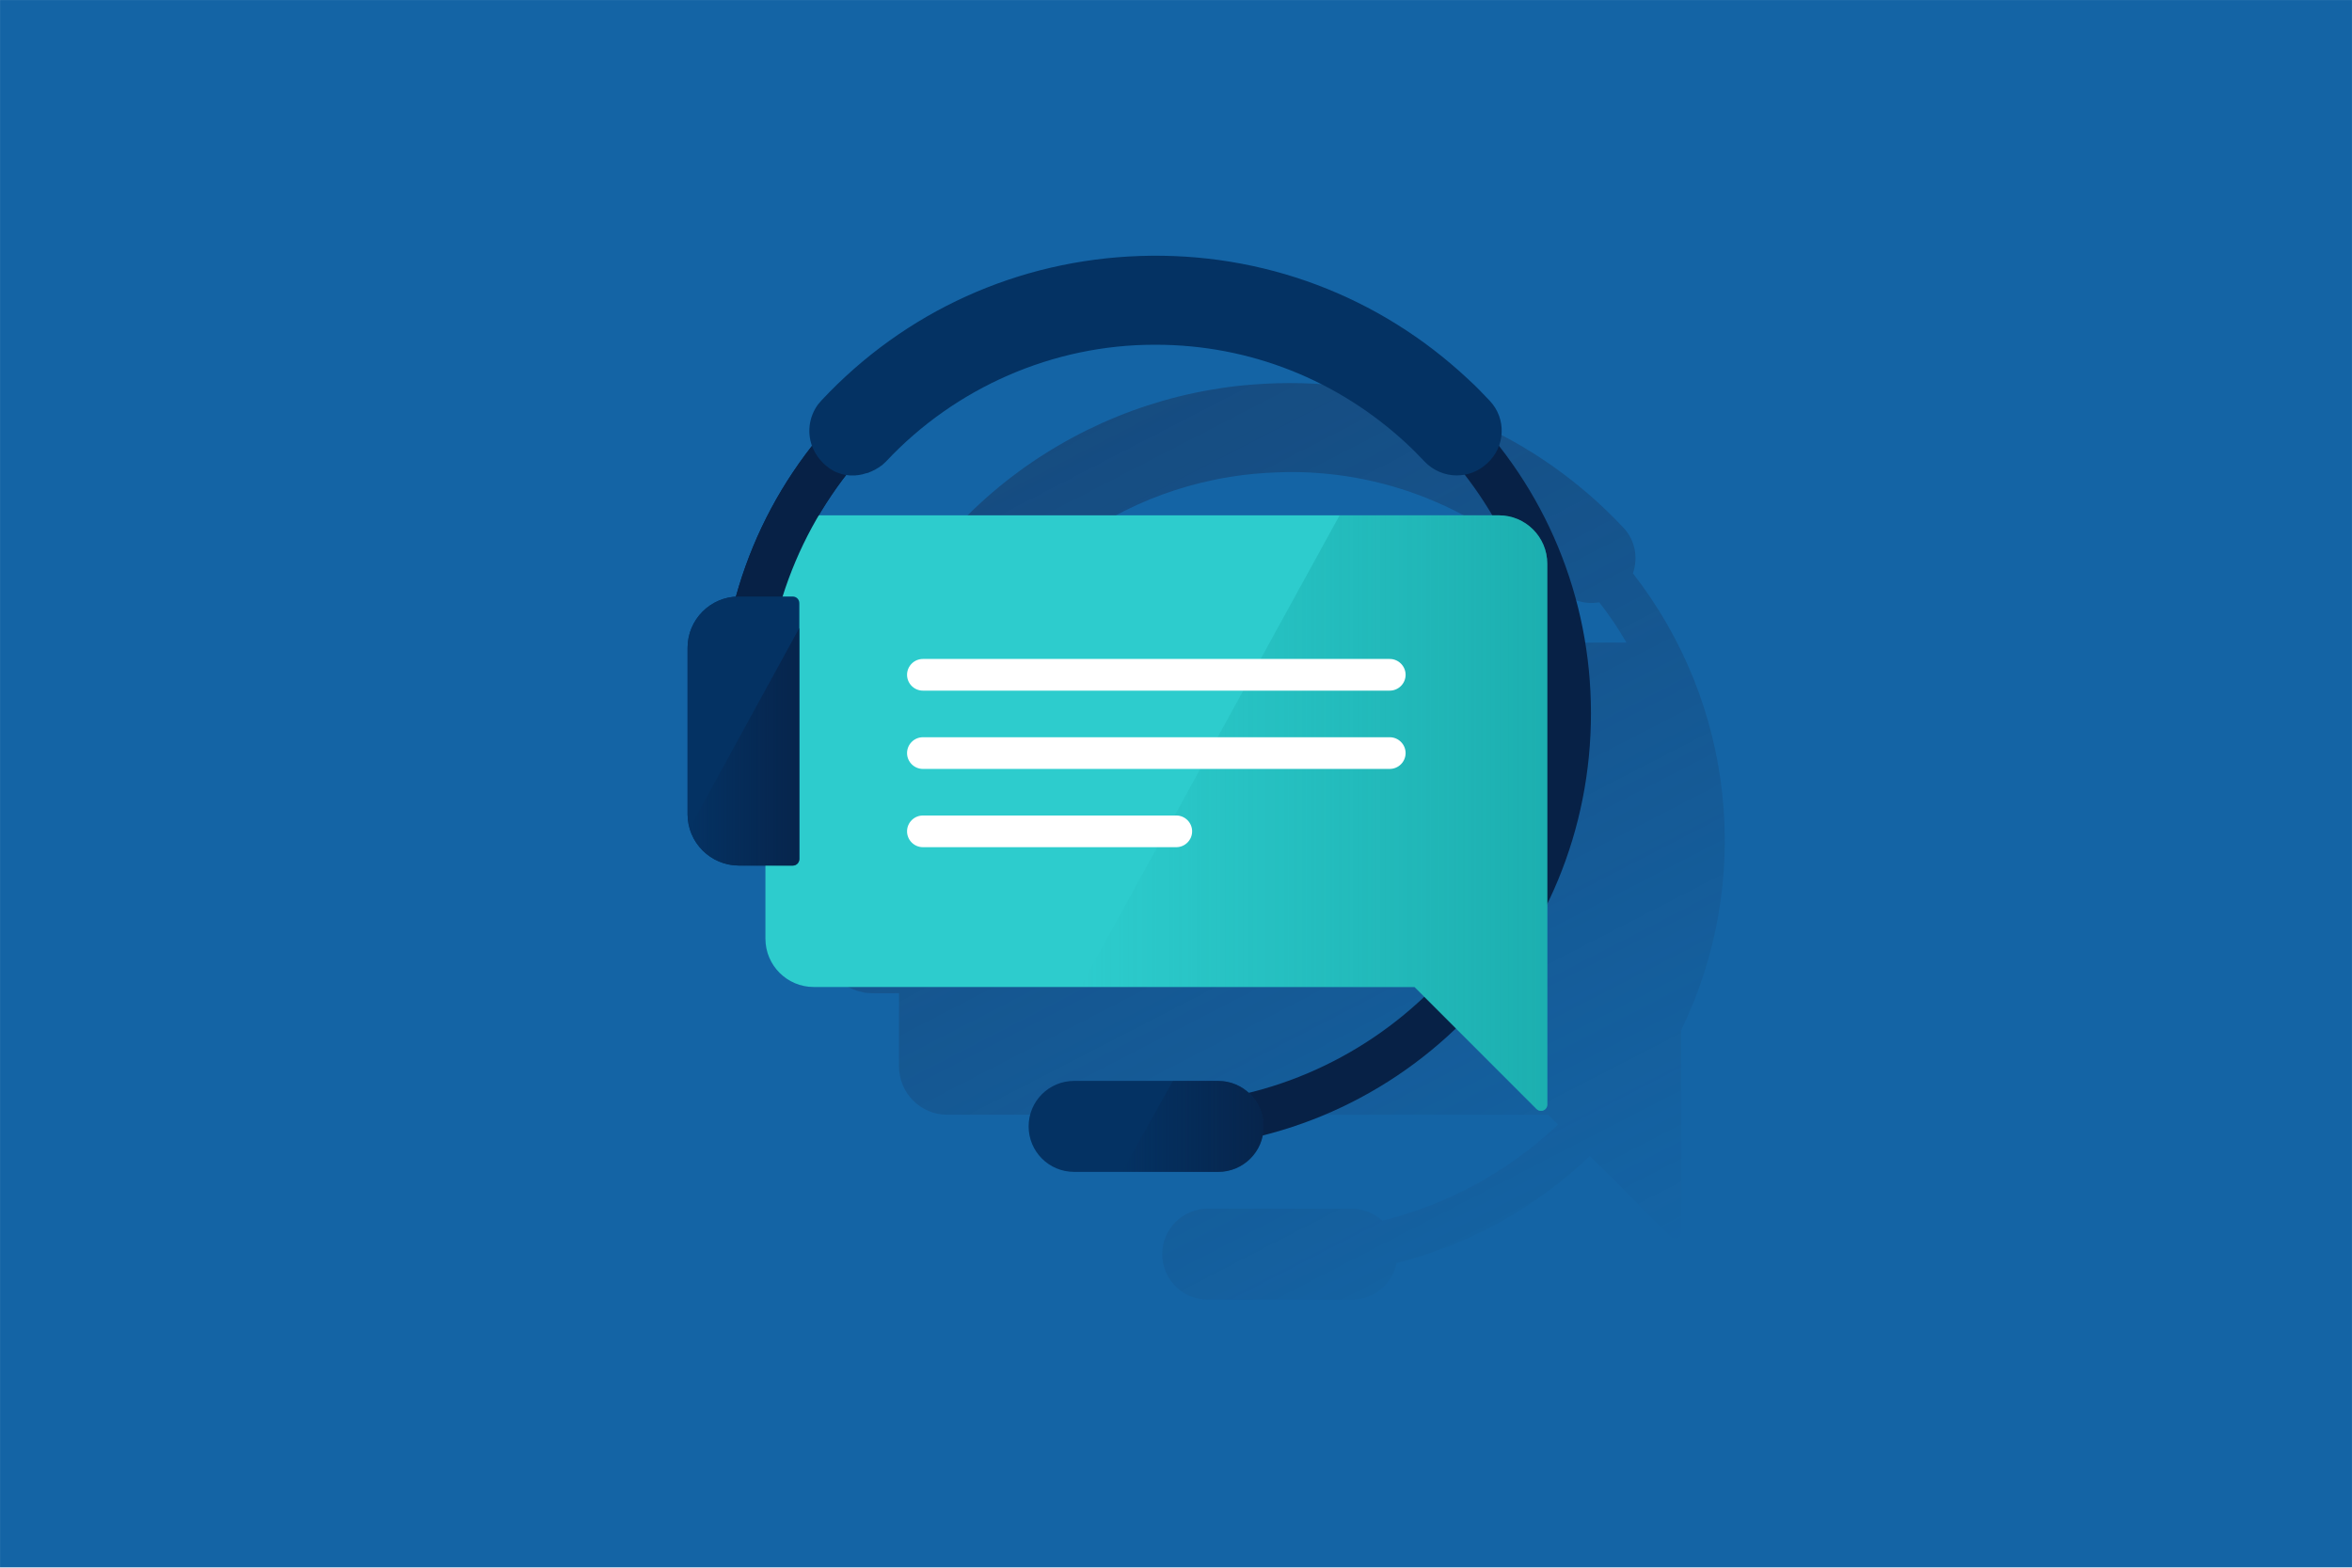
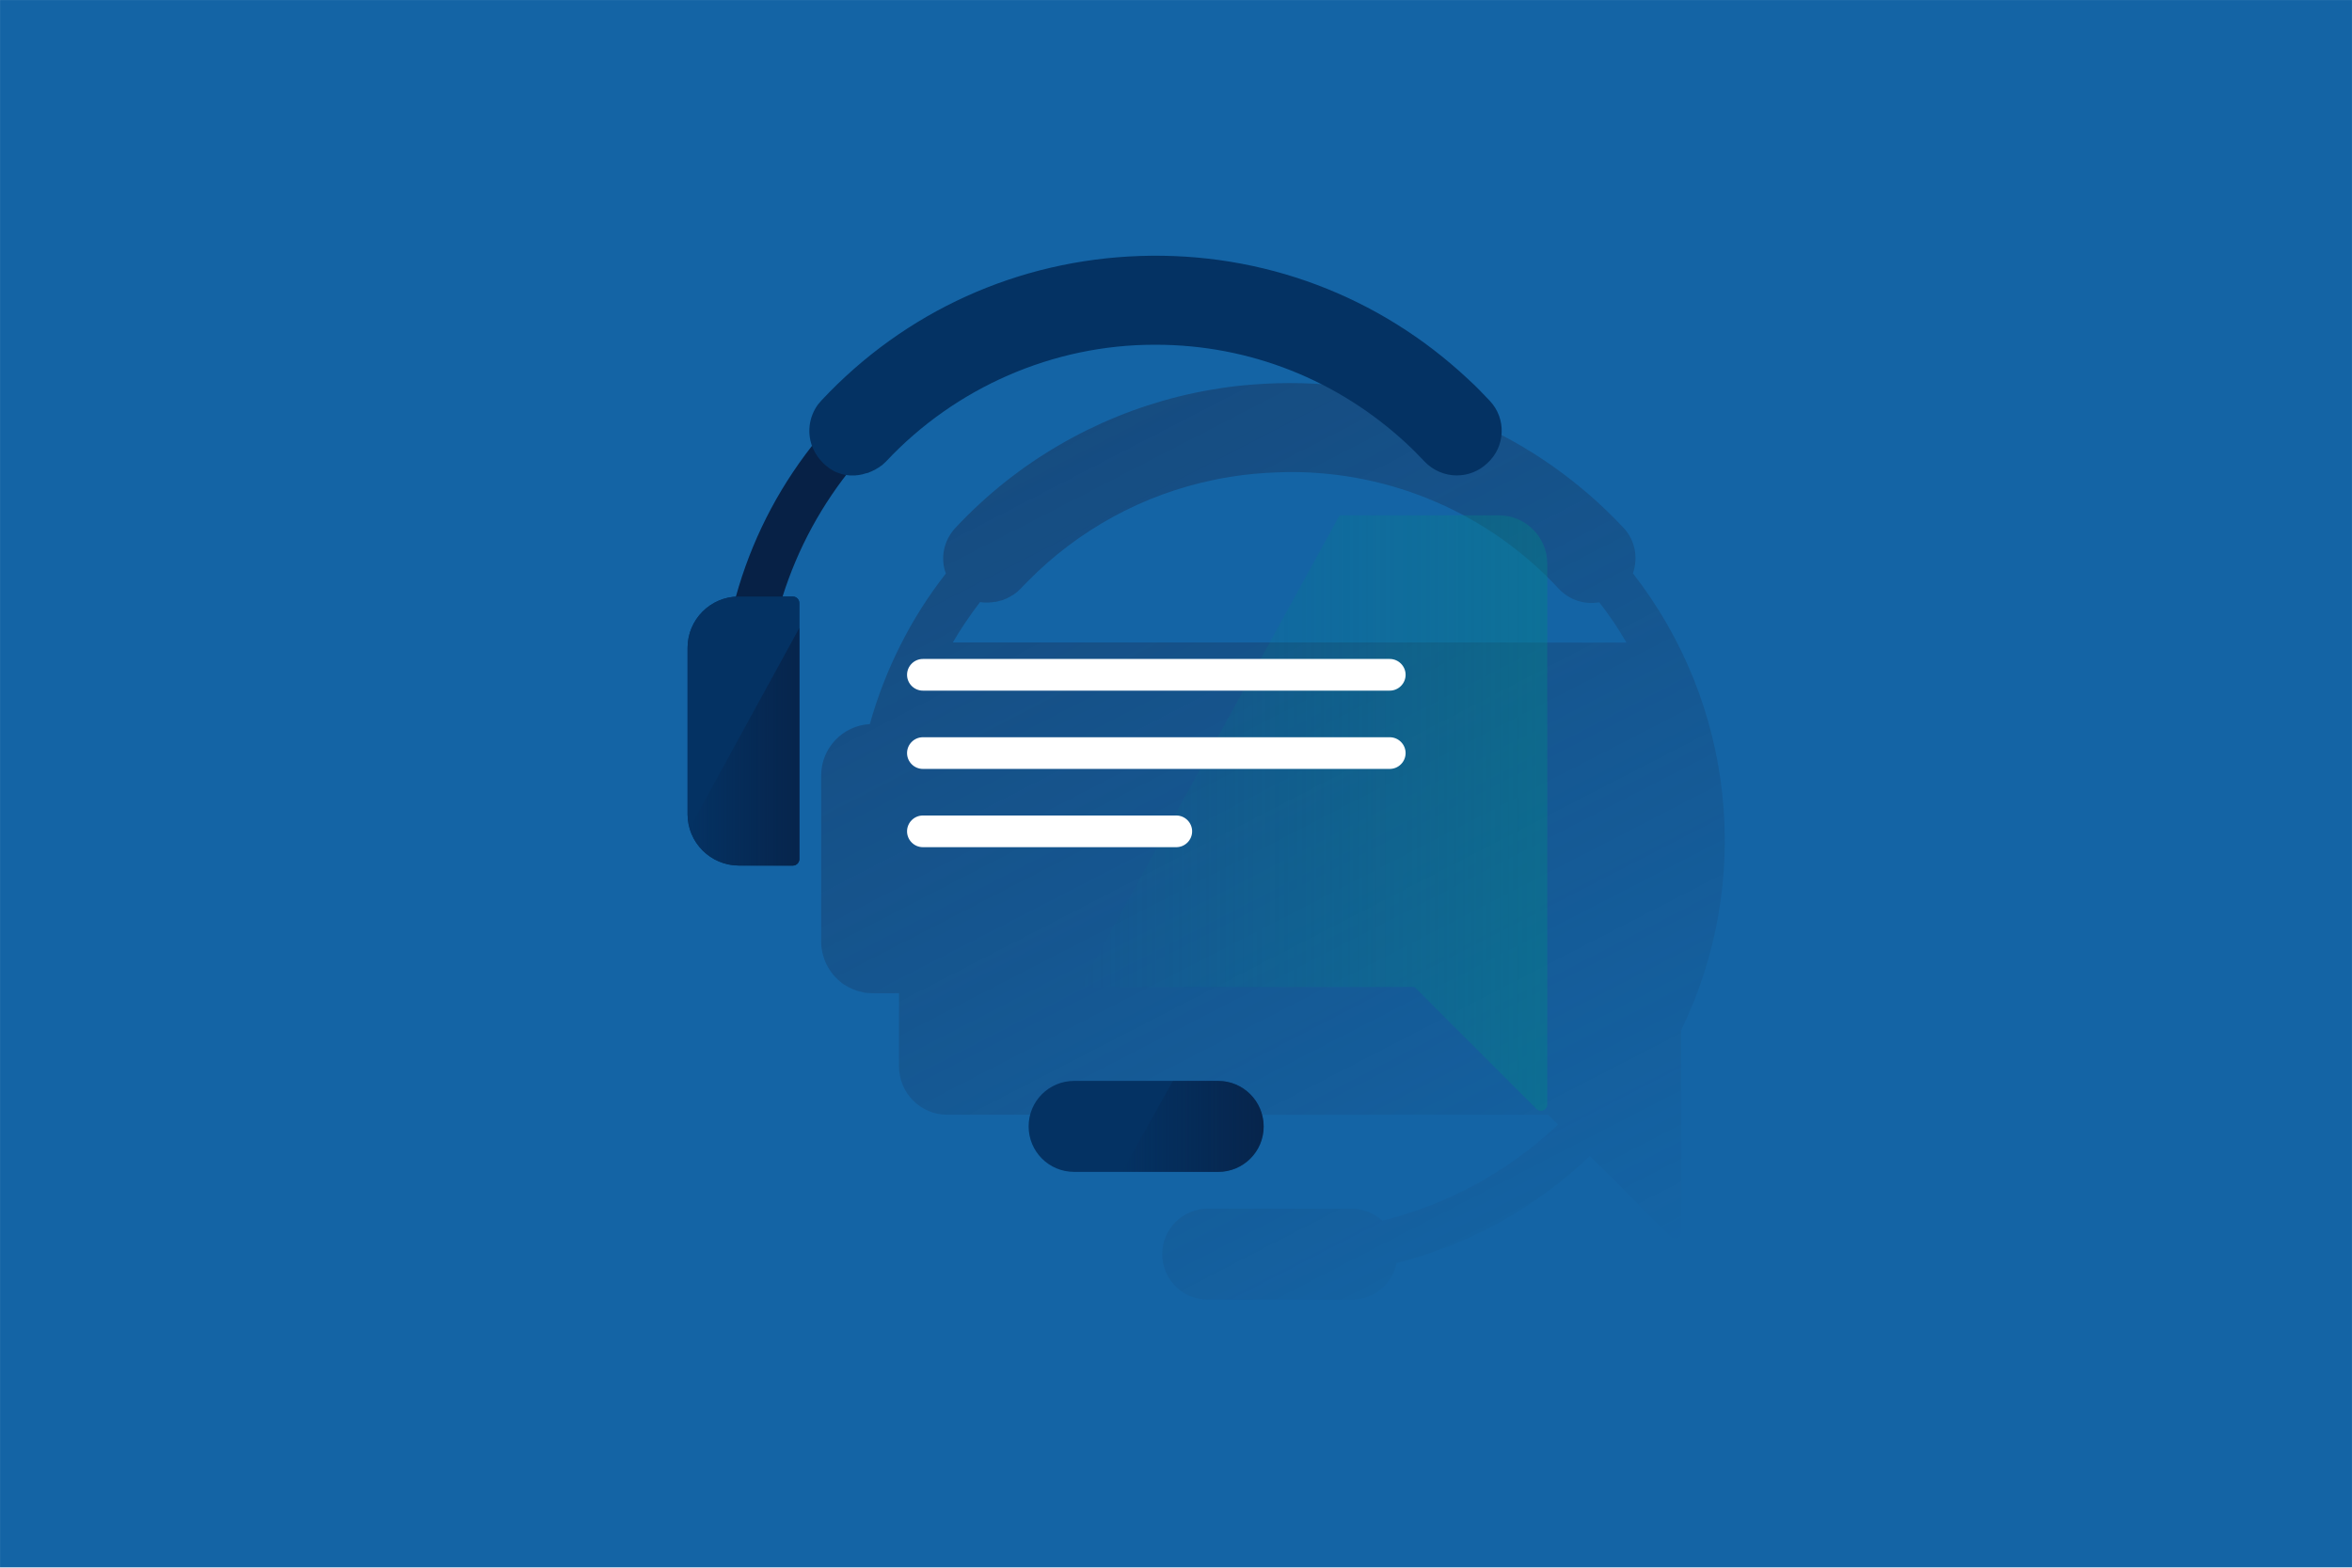
<svg xmlns="http://www.w3.org/2000/svg" xmlns:xlink="http://www.w3.org/1999/xlink" width="2400px" height="1600px" viewBox="0 0 2400 1600" version="1.1">
  <title>2400x1600-Servizi-clienti-micro-card</title>
  <defs>
    <rect id="path-1" x="-0.488" y="0.133" width="2400" height="1600" />
    <filter x="0.0%" y="0.0%" width="100.0%" height="100.0%" filterUnits="objectBoundingBox" id="filter-2">
      <feGaussianBlur stdDeviation="0" in="SourceGraphic" />
    </filter>
    <rect id="path-4" x="0" y="0" width="2400" height="1600" />
    <linearGradient x1="12.729%" y1="-21.843%" x2="77.913%" y2="102.528%" id="linearGradient-6">
      <stop stop-color="#192647" offset="0%" />
      <stop stop-color="#192647" stop-opacity="0.5" offset="0%" />
      <stop stop-color="#192647" stop-opacity="0" offset="100%" />
    </linearGradient>
    <linearGradient x1="99.999%" y1="50.004%" x2="-0.002%" y2="50.004%" id="linearGradient-7">
      <stop stop-color="#072146" stop-opacity="0.8" offset="0%" />
      <stop stop-color="#072146" stop-opacity="0" offset="100%" />
    </linearGradient>
    <linearGradient x1="99.996%" y1="50%" x2="-0.001%" y2="50%" id="linearGradient-8">
      <stop stop-color="#028484" stop-opacity="0.4" offset="0%" />
      <stop stop-color="#028484" stop-opacity="0" offset="100%" />
    </linearGradient>
    <linearGradient x1="99.984%" y1="49.999%" x2="-0.104%" y2="49.999%" id="linearGradient-9">
      <stop stop-color="#072146" stop-opacity="0.8" offset="0%" />
      <stop stop-color="#072146" stop-opacity="0" offset="100%" />
    </linearGradient>
  </defs>
  <g id="2400x1600-Servizi-clienti-micro-card" stroke="none" stroke-width="1" fill="none" fill-rule="evenodd">
    <mask id="mask-3" fill="white">
      <use xlink:href="#path-1" />
    </mask>
    <g id="Mask" style="mix-blend-mode: multiply;" filter="url(#filter-2)" />
    <mask id="mask-5" fill="white">
      <use xlink:href="#path-4" />
    </mask>
    <g id="Mask" />
    <g id="Image-Copy" mask="url(#mask-5)">
      <g id="Assets/Background/Marquee/Desktop-Color" fill="#1464A5">
        <rect id="Background" x="0" y="0" width="2400" height="1600" />
      </g>
      <g id="Remote-Manager-Dark" transform="translate(640, 240)">
        <g id="Cuadrados_Blancos">
          <rect id="Rectangle" x="0" y="0" width="1120" height="1120" />
        </g>
        <g id="Capa_64" transform="translate(61.6, 20.533)" fill-rule="nonzero">
          <g id="Group">
            <path d="M1013.787,829.453 L1013.787,791.205 C1087.763,638.941 1068.648,457.987 964.619,324.595 C970.312,308.429 966.672,290.453 955.061,278.171 C866.749,183.717 743.381,130.219 614.096,130.442 C597.707,130.442 581.541,131.357 565.152,132.944 C477.512,142.053 394.221,175.971 325.024,230.589 C306.581,245.149 289.296,261.091 273.131,278.395 C261.52,290.92 257.656,308.896 263.573,324.819 C227.845,370.347 201.656,422.688 185.957,478.464 C158.181,480.051 136.341,503.048 136.341,530.824 L136.341,700.616 C136.341,705.395 137.032,710.173 138.395,714.728 L138.395,714.728 C139.533,718.816 141.12,722.699 143.173,726.339 L143.173,726.339 C145.227,729.979 147.728,733.395 150.453,736.363 L150.677,736.587 C152.507,738.64 154.541,740.227 156.595,742.056 L156.819,742.28 C157.733,742.971 158.872,743.867 160.011,744.557 L160.459,744.781 C162.736,746.144 165.013,747.507 167.291,748.421 L167.739,748.645 C168.877,749.093 170.016,749.56 171.155,750.008 L171.845,750.232 C172.984,750.68 174.347,751.147 175.485,751.371 L175.485,751.371 C176.848,751.595 177.987,751.819 179.349,752.285 L180.04,752.509 C181.403,752.733 182.541,752.733 183.904,752.957 L184.595,752.957 C185.957,752.957 187.32,753.181 188.683,753.181 L215.768,753.181 L215.768,827.829 C215.768,855.139 237.851,877.221 265.16,877.221 L265.16,877.221 L878.117,877.221 L888.141,887.245 C838.059,934.808 776.16,968.725 709.016,985.339 C700.597,977.592 689.435,973.28 677.824,973.056 L530.787,973.056 C505.288,973.056 484.363,993.776 484.363,1019.48 L484.363,1019.48 C484.363,1045.203 505.083,1065.904 530.787,1065.904 L677.824,1065.904 C688.52,1065.904 698.992,1062.264 707.411,1055.208 C708.549,1054.293 709.688,1053.379 710.827,1052.24 C717.192,1045.875 721.747,1037.437 723.576,1028.571 C797.552,1009.68 865.387,972.123 920.696,919.315 L1003.091,1001.485 C1005.592,1003.987 1009.699,1003.987 1012.2,1001.485 C1013.339,1000.347 1014.029,998.76 1014.029,996.931 L1014.029,948.453 L1013.787,829.453 Z M802.107,395.173 L270.629,395.173 C279.048,380.837 288.381,367.173 298.405,353.976 L298.629,353.976 C299.32,353.976 299.992,354.2 300.683,354.2 C301.373,354.2 302.269,354.424 302.96,354.424 C303.651,354.424 304.323,354.424 305.013,354.424 C305.704,354.424 305.928,354.424 306.6,354.424 L307.515,354.424 L309.792,354.2 C310.483,354.2 311.155,354.2 311.845,353.976 C312.536,353.752 313.432,353.752 314.347,353.752 L316.4,353.304 C317.315,353.08 317.987,352.856 318.677,352.613 C319.368,352.389 320.04,352.389 320.731,352.165 C321.421,351.941 322.317,351.717 323.008,351.251 L324.837,350.56 C325.752,350.336 326.424,349.869 327.115,349.421 C327.805,348.973 328.253,348.973 328.944,348.507 C329.635,348.04 330.531,347.592 331.221,347.144 C331.912,346.696 332.36,346.453 332.808,346.229 C333.256,346.005 334.395,344.867 335.309,344.4 L336.448,343.485 C337.587,342.347 338.725,341.432 339.864,340.293 C342.141,337.792 344.419,335.515 346.696,333.237 C398.365,280.429 464.819,244.011 537.208,229.227 C540.4,228.536 543.573,227.864 546.541,227.397 C552.907,226.259 559.291,225.344 565.656,224.429 C581.821,222.376 597.968,221.461 614.357,221.237 C718.611,220.789 818.291,264.021 889.093,340.499 C899.565,351.643 915.04,356.888 930.291,354.163 C940.539,367.36 949.872,381.024 958.067,395.36 L802.107,395.173 Z" id="Shape" fill="url(#linearGradient-6)" />
-             <path d="M477.531,911.848 L477.531,866.32 C697.405,866.32 876.307,687.419 876.307,467.544 C876.307,247.669 697.405,68.768 477.531,68.768 C257.656,68.768 78.755,247.669 78.755,467.544 L33.227,467.544 C33.227,348.955 79.427,237.197 163.427,153.44 C247.427,69.683 358.941,23.24 477.531,23.24 C596.12,23.24 707.877,69.44 791.635,153.44 C875.616,237.421 921.835,348.955 921.835,467.544 C921.835,586.133 875.635,697.891 791.635,781.648 C707.877,865.648 596.12,911.848 477.531,911.848 Z" id="Path" fill="#072146" />
            <path d="M52.36,348.283 L107.221,348.283 C111.085,348.283 114.053,351.251 114.053,355.115 L114.053,615.963 C114.053,619.827 111.085,622.795 107.221,622.795 L52.36,622.795 C23.445,622.795 0,599.349 0,570.435 L0,400.643 C0,371.728 23.445,348.283 52.36,348.283 L52.36,348.283 Z" id="Path" fill="#043263" />
            <path d="M394.445,842.651 L541.259,842.651 C566.981,842.651 587.683,863.371 587.683,889.075 L587.683,889.075 C587.683,914.797 566.963,935.499 541.259,935.499 L394.445,935.499 C368.723,935.499 348.021,914.779 348.021,889.075 L348.021,889.075 C348.021,863.371 368.741,842.651 394.445,842.651 Z" id="Path" fill="#043263" />
            <path d="M541.483,842.651 L495.283,842.651 L443.165,935.517 L541.501,935.517 C567.224,935.517 587.925,914.797 587.925,889.093 L587.925,889.093 C587.701,863.371 566.981,842.651 541.483,842.651 L541.483,842.651 Z" id="Path" fill="url(#linearGradient-7)" />
-             <path d="M827.829,265.421 L128.837,265.421 C101.528,265.421 79.445,287.504 79.445,314.813 L79.445,314.813 L79.445,697.424 C79.445,724.733 101.528,746.816 128.837,746.816 L128.837,746.816 L741.795,746.816 L866.301,871.323 C868.803,873.824 872.909,873.824 875.411,871.323 C876.549,870.184 877.24,868.597 877.24,866.768 L877.24,818.291 L877.24,314.813 C877.221,287.504 855.139,265.421 827.829,265.421 L827.829,265.421 Z" id="Path" fill="#2DCCCD" />
            <path d="M827.829,265.421 L665.317,265.421 L400.829,746.835 L741.795,746.835 L866.301,871.341 C868.803,873.843 872.909,873.843 875.411,871.341 C876.549,870.203 877.24,868.616 877.24,866.787 L877.24,822.173 L877.24,314.813 C877.221,287.504 855.139,265.421 827.829,265.421 L827.829,265.421 Z" id="Path" fill="url(#linearGradient-8)" />
            <path d="M716.52,524.235 L240.128,524.235 C231.243,524.235 223.963,516.955 223.963,508.069 C223.963,499.184 231.243,491.904 240.128,491.904 L716.52,491.904 C725.405,491.904 732.685,499.184 732.685,508.069 C732.685,516.955 725.405,524.235 716.52,524.235 Z" id="Path" fill="#FFFFFF" />
            <path d="M716.52,444.341 L240.128,444.341 C231.243,444.341 223.963,437.061 223.963,428.176 C223.963,419.291 231.243,412.011 240.128,412.011 L716.52,412.011 C725.405,412.011 732.685,419.291 732.685,428.176 C732.685,437.061 725.405,444.341 716.52,444.341 Z" id="Path" fill="#FFFFFF" />
            <path d="M498.699,604.109 L240.128,604.109 C231.243,604.109 223.963,596.829 223.963,587.944 C223.963,579.059 231.243,571.779 240.128,571.779 L498.699,571.779 C507.584,571.779 514.864,579.059 514.864,587.944 C514.864,596.829 507.584,604.109 498.699,604.109 Z" id="Path" fill="#FFFFFF" />
            <path d="M78.755,467.544 L33.227,467.544 C33.227,348.955 79.427,237.197 163.427,153.44 C247.427,69.683 358.941,23.24 477.531,23.24 L477.531,68.768 C257.656,68.768 78.755,247.669 78.755,467.544 Z" id="Path" fill="#072146" />
            <path d="M818.496,148.437 C811.44,140.933 804.384,133.635 796.637,126.579 C705.6,41.235 586.787,-3.379 462.056,0.709 C337.325,4.797 221.704,57.157 136.565,148.213 C136.117,148.661 135.651,149.352 135.203,149.8 C134.755,150.491 134.064,151.163 133.616,151.629 L133.392,151.853 C123.368,165.275 121.557,182.803 128.165,197.605 C128.165,197.605 128.165,197.829 128.389,197.829 C129.08,199.192 129.528,200.331 130.219,201.469 C130.443,201.917 130.667,202.16 130.909,202.608 C132.272,204.885 133.635,206.939 135.464,208.973 C136.379,209.888 137.293,211.027 138.189,211.941 C138.413,212.165 138.413,212.165 138.637,212.389 L138.637,212.389 L138.637,212.389 L138.637,212.389 C139.776,213.528 140.915,214.443 142.053,215.357 C142.501,215.581 142.744,215.805 143.192,216.272 C144.107,216.963 144.779,217.411 145.693,218.101 C146.141,218.325 146.608,218.549 147.28,219.016 C147.971,219.464 148.867,219.931 149.557,220.379 C150.005,220.603 150.696,220.827 151.144,221.069 C151.835,221.517 152.731,221.76 153.421,221.984 C154.112,222.208 154.56,222.432 155.251,222.675 C155.941,222.899 156.837,223.123 157.528,223.365 C158.219,223.589 158.667,223.589 159.357,223.813 C160.048,224.037 160.944,224.261 161.635,224.261 C162.325,224.261 162.997,224.485 163.464,224.485 C164.155,224.485 165.051,224.709 165.741,224.709 C166.432,224.709 167.104,224.709 167.795,224.709 C168.243,224.709 168.709,224.709 169.381,224.709 C169.605,224.709 169.829,224.709 170.072,224.709 C170.987,224.709 171.659,224.709 172.573,224.485 C173.264,224.485 173.936,224.485 174.627,224.261 C175.541,224.261 176.213,224.037 177.128,223.813 C177.819,223.813 178.491,223.589 179.181,223.365 C180.096,223.141 180.768,222.917 181.459,222.675 C182.149,222.451 182.821,222.451 183.512,222.227 C184.427,222.003 185.099,221.779 185.789,221.312 C186.48,221.088 186.928,220.864 187.619,220.621 C188.533,220.173 189.205,219.931 189.896,219.483 C190.587,219.259 191.035,219.035 191.725,218.568 C192.64,218.12 193.312,217.653 194.003,217.205 C194.451,216.981 195.141,216.515 195.589,216.291 C196.504,215.6 197.176,214.928 198.091,214.461 C198.539,214.237 199.005,213.771 199.229,213.547 C200.368,212.408 201.507,211.493 202.645,210.355 L202.645,210.355 L202.645,210.355 L202.645,210.355 L202.645,210.355 C273.429,134.792 373.128,91.317 476.243,91.317 C476.467,91.317 476.691,91.317 477.157,91.317 C477.381,91.317 477.605,91.317 477.848,91.317 C573.44,91.317 664.029,127.288 734.365,192.827 C740.507,198.52 745.976,204.213 751.669,210.131 C760.555,219.688 772.837,224.691 784.896,224.691 C796.04,224.691 807.203,220.603 815.845,212.408 C834.661,195.552 835.8,166.656 818.496,148.437 Z" id="Path" fill="#043263" />
            <path d="M52.36,348.283 L107.221,348.283 C111.085,348.283 114.053,351.251 114.053,355.115 L114.053,615.963 C114.053,619.827 111.085,622.795 107.221,622.795 L52.36,622.795 C23.445,622.795 0,599.349 0,570.435 L0,400.643 C0,371.728 23.445,348.283 52.36,348.283 L52.36,348.283 Z" id="Path" fill="#043263" />
            <path d="M2.053,584.771 C8.419,607.301 28.915,622.776 52.36,623.019 L107.221,623.019 C111.085,623.019 114.053,620.051 114.053,616.187 L114.053,380.371 L2.053,584.771 Z" id="Path" fill="url(#linearGradient-9)" />
          </g>
        </g>
      </g>
    </g>
  </g>
</svg>